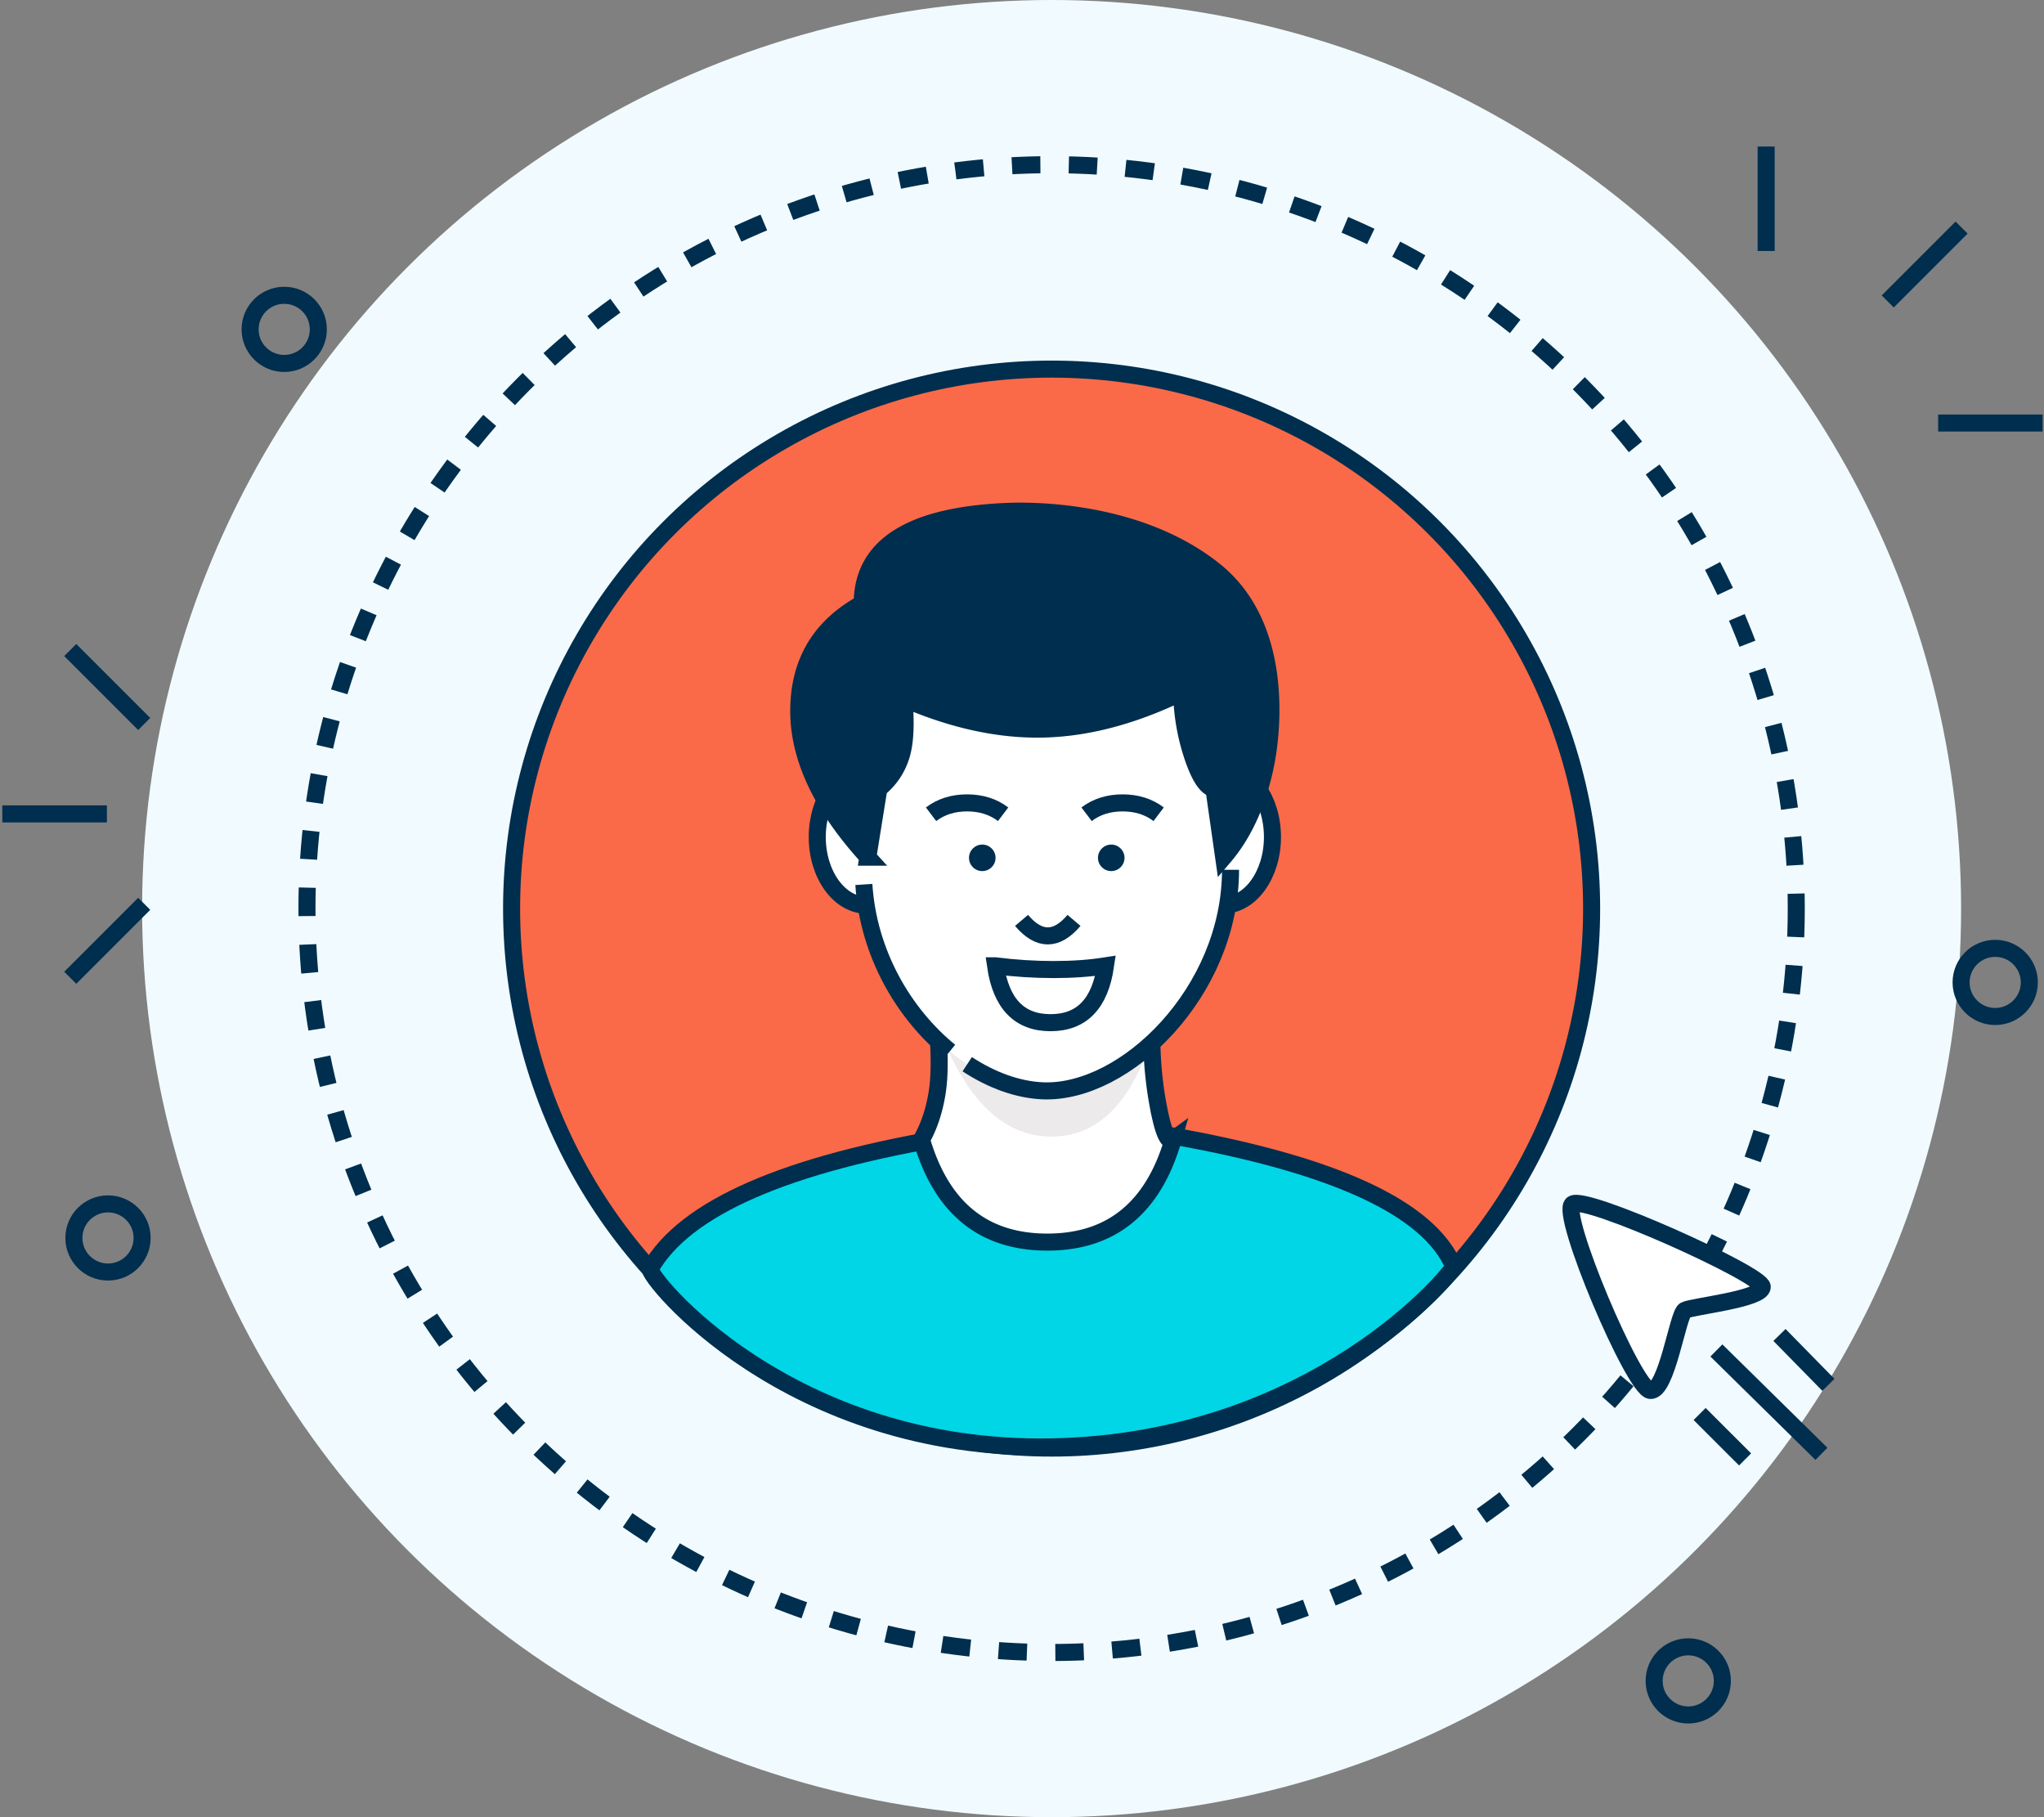
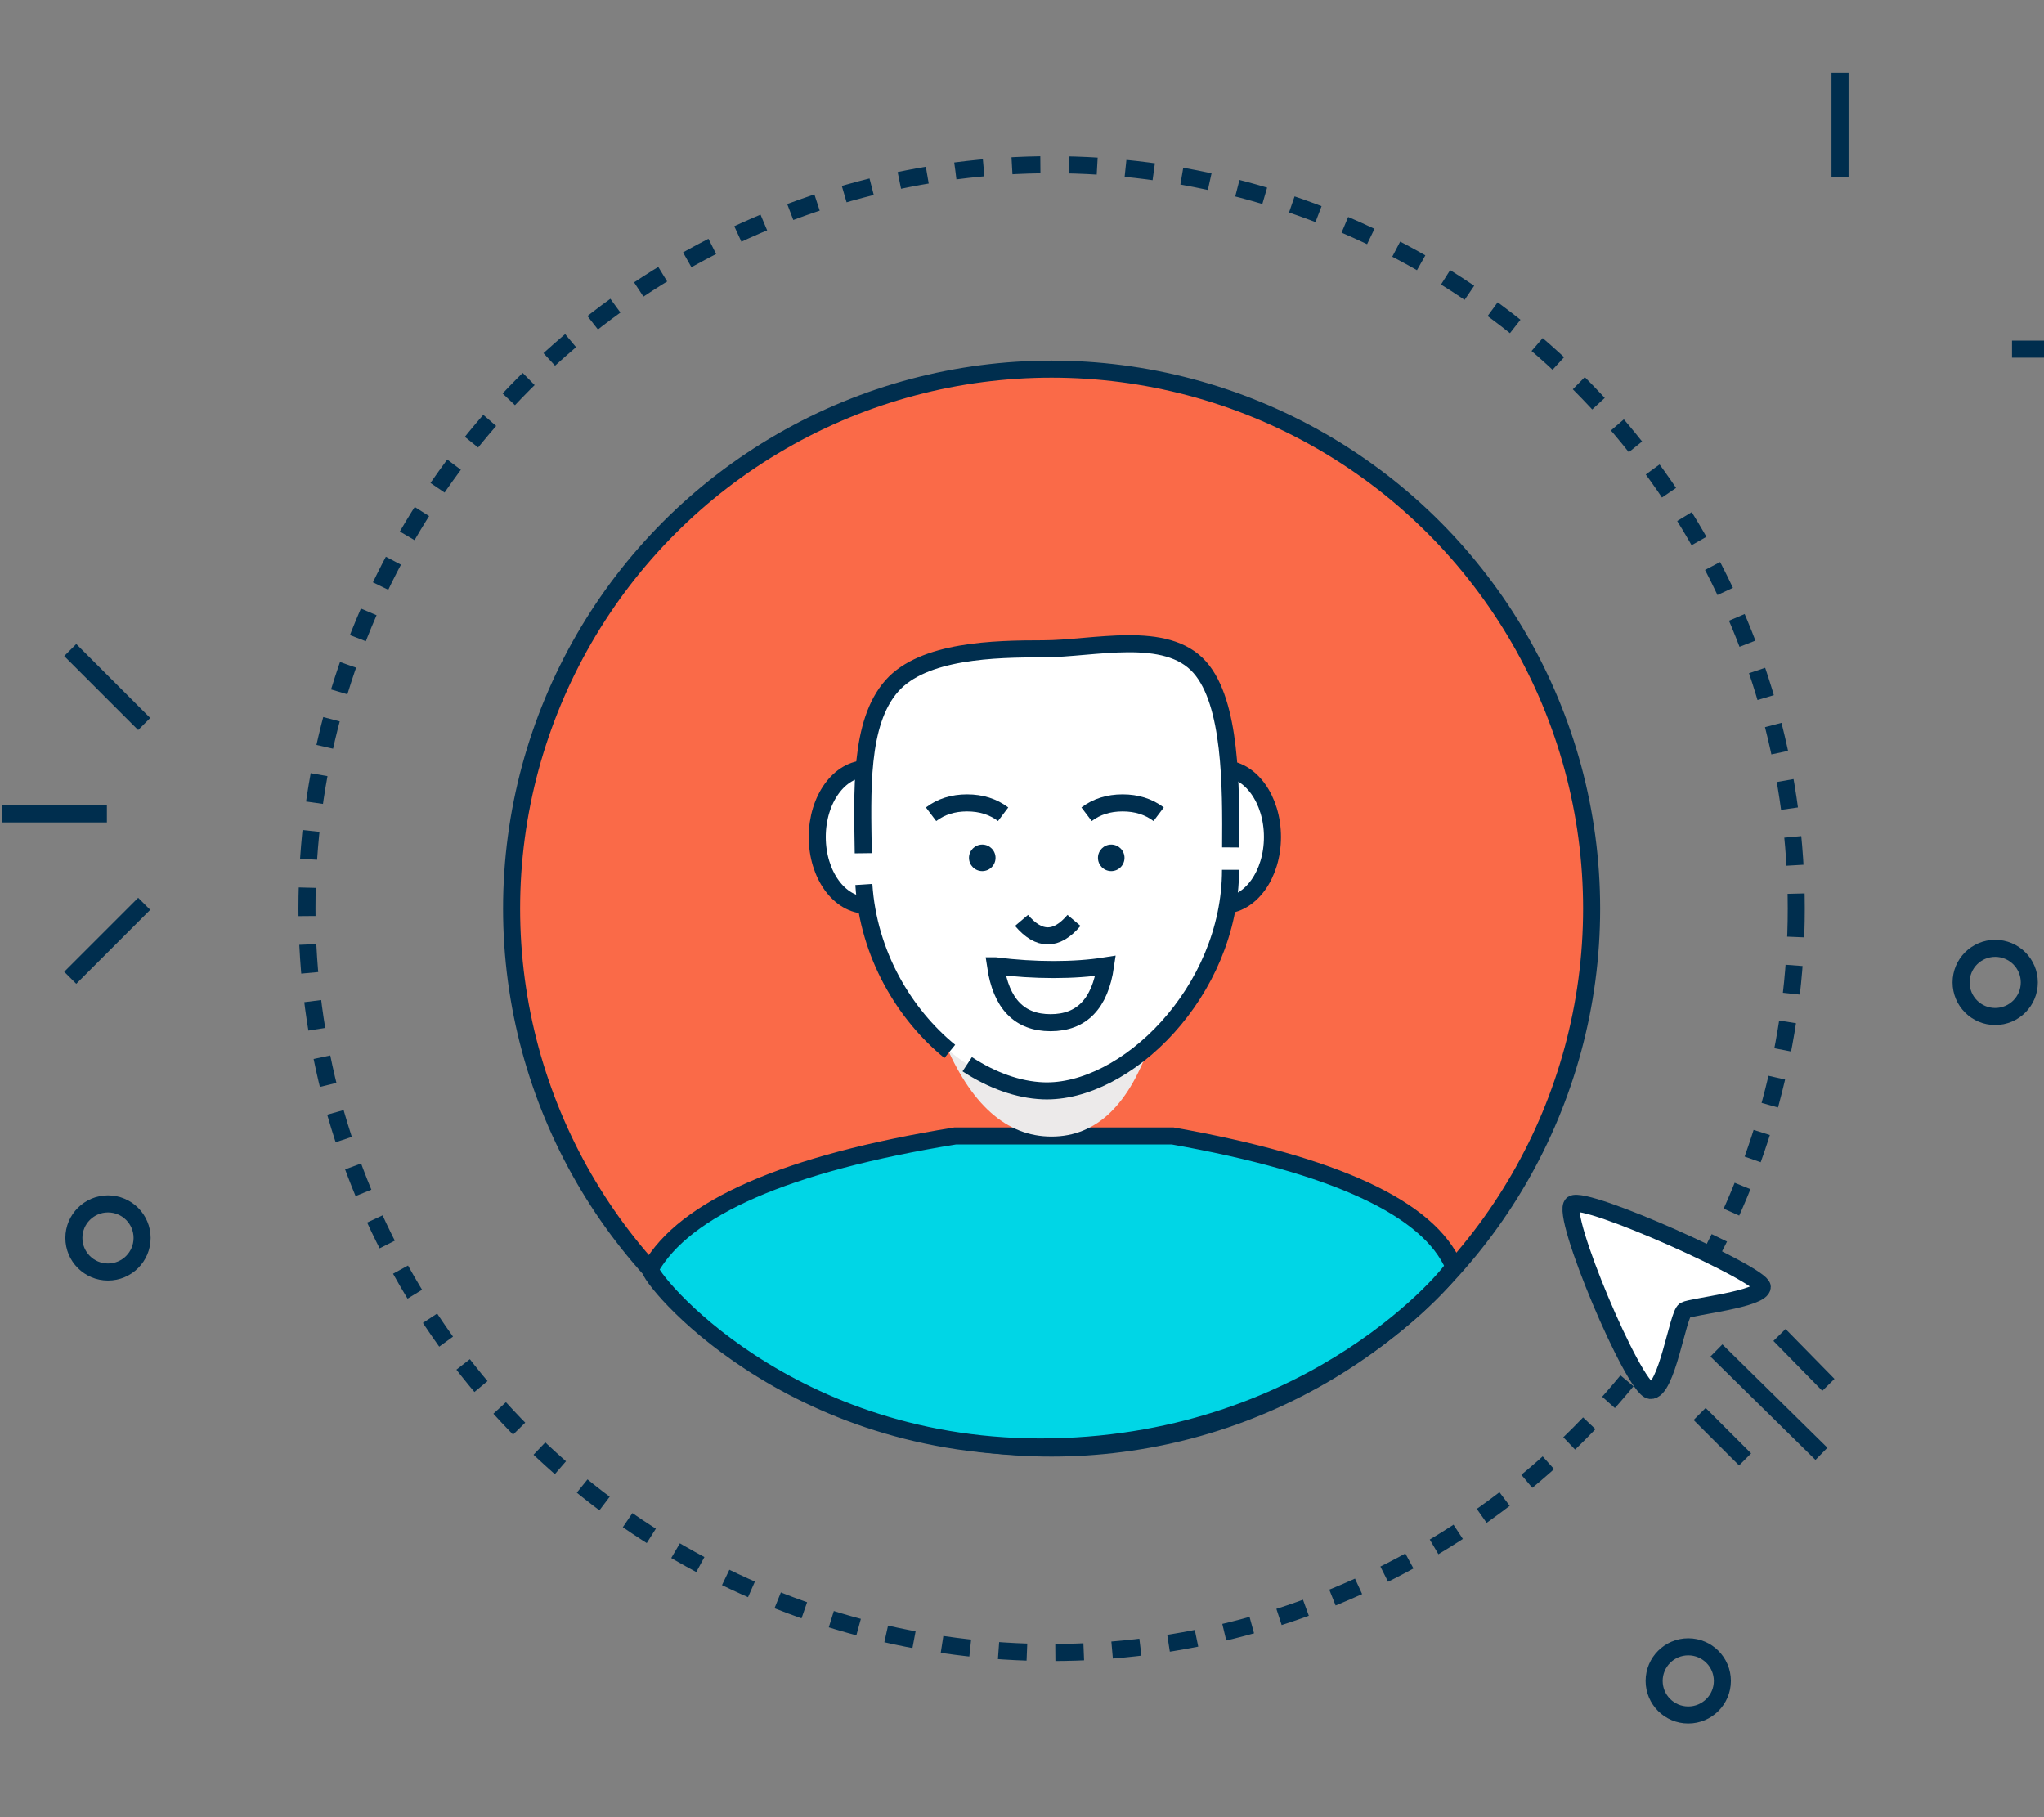
<svg xmlns="http://www.w3.org/2000/svg" width="252" height="224" viewBox="0 0 252 224">
  <rect x="0" y="0" width="252" height="224" fill="#808080" stroke="none" />
  <g fill="none" fill-rule="evenodd">
-     <ellipse cx="129.65" cy="112" fill="#F1FBFF" rx="112.129" ry="112" />
    <ellipse cx="129.65" cy="112" stroke="#002E4E" stroke-dasharray="3.504" stroke-width="2.102" rx="91.806" ry="91.7" />
-     <ellipse cx="129.65" cy="112" fill="#E3F8FF" stroke="#E3F8FF" stroke-width="2.102" rx="56.065" ry="56" />
    <ellipse cx="13.315" cy="152.6" stroke="#002E4E" stroke-width="2.102" rx="4.205" ry="4.2" />
    <ellipse cx="208.14" cy="207.2" stroke="#002E4E" stroke-width="2.102" rx="4.205" ry="4.2" />
    <ellipse cx="245.984" cy="121.1" stroke="#002E4E" stroke-width="2.102" rx="4.205" ry="4.2" />
-     <ellipse cx="35.04" cy="40.6" stroke="#002E4E" stroke-width="2.102" rx="4.205" ry="4.2" />
-     <path stroke="#002E4E" stroke-width="2.102" d="M.285 100.328H13.18m-4.52-20.2l9.118 9.117M8.66 120.53l9.118-9.118M241.84 28.052l-9.107 9.107m19.097 14.988h-12.88m-21.205-34.085v12.88" />
+     <path stroke="#002E4E" stroke-width="2.102" d="M.285 100.328H13.18m-4.52-20.2l9.118 9.117M8.66 120.53l9.118-9.118M241.84 28.052m19.097 14.988h-12.88m-21.205-34.085v12.88" />
    <ellipse cx="129.65" cy="112" fill="#FA6A48" stroke="#002E4E" stroke-width="2.102" rx="66.577" ry="66.5" />
    <g transform="translate(79.892 63)">
      <ellipse cx="26.945" cy="40.174" fill="#FFF" stroke="#002E4E" stroke-width="2.102" rx="6.08" ry="8.408" />
      <path fill="#00D6E6" stroke="#002E4E" stroke-width="2.102" d="M99.337 93.107c-3.069-7.159-14.62-12.52-34.654-16.082H37.866C17.072 80.407 4.543 85.864.278 93.395c-.48.85 16.9 22.59 49.527 21.958 32.626-.632 49.69-21.875 49.532-22.246z" />
-       <path fill="#FFF" stroke="#002E4E" stroke-width="2.102" d="M35.605 62.813c.376 3.75.388 6.716.038 8.9-.35 2.185-.991 4.107-1.923 5.768 2.455 8.42 7.624 12.63 15.508 12.63 7.883 0 13.052-4.21 15.507-12.63-.62.455-1.232-.94-1.837-4.182a46.168 46.168 0 0 1-.768-9.79l-26.525-.696z" />
      <path fill="#ECEAEA" d="M36.446 65.206c3.294 7.93 7.728 11.896 13.303 11.896 5.574 0 9.674-3.966 12.3-11.896H36.446z" />
      <ellipse cx="70.906" cy="40.174" fill="#FFF" stroke="#002E4E" stroke-width="2.102" rx="6.08" ry="8.408" />
      <path fill="#FFF" d="M48.707 71.463c10.122.394 23.11-12.197 23.11-27.243 0-.867.006-1.792.013-2.76.054-7.61.073-17.789-3.784-22.184-4.157-4.737-13.1-2.298-19.339-2.298-5.983 0-14.77.179-18.652 4.576-4.03 4.566-3.616 13.081-3.519 20.623.01.69.016 1.373.016 2.043 0 9.381 4.677 17.501 10.653 22.382.7.572 1.419 1.1 2.15 1.58 3.034 1.992 6.281 3.162 9.352 3.281z" />
      <path fill="#FFF" stroke="#002E4E" stroke-width="2.102" d="M26.61 46.026c.553 8.613 5.006 16.011 10.595 20.576m2.15 1.58c3.034 1.992 6.281 3.162 9.352 3.281 10.122.394 23.11-12.197 23.11-27.243m.013-2.76c.054-7.61.073-17.789-3.784-22.184-4.157-4.737-13.1-2.298-19.339-2.298-5.983 0-14.77.179-18.652 4.576-4.03 4.566-3.616 13.081-3.519 20.623" />
      <path stroke="#002E4E" stroke-width="2.102" d="M34.895 37.371c1.235-.934 2.716-1.401 4.443-1.401 1.727 0 3.208.467 4.443 1.401M54.07 37.371c1.235-.934 2.716-1.401 4.443-1.401 1.727 0 3.208.467 4.443 1.401" />
      <ellipse cx="41.209" cy="42.743" fill="#002E4E" rx="1.637" ry="1.635" />
      <ellipse cx="57.11" cy="42.743" fill="#002E4E" rx="1.637" ry="1.635" />
      <path stroke="#002E4E" stroke-width="2.102" d="M42.846 56.057c2.428.305 4.815.457 7.16.457 2.346 0 4.48-.152 6.402-.457-.682 4.671-2.943 7.007-6.781 7.007-3.839 0-6.099-2.336-6.781-7.007z" />
-       <path fill="#002E4E" stroke="#002E4E" stroke-width="2.102" d="M27.104 42.664c-5.75-6.31-8.59-12.391-8.52-18.245.071-5.853 2.68-10.194 7.826-13.022C26.413 4.367 32.303.584 44.08.049c4.736-.215 16.992.25 25.774 7.286 8.782 7.037 7.019 20.348 6.299 23.88-.963 4.722-2.69 8.539-5.183 11.449l-1.204-8.445c-.907-.14-1.784-1.48-2.632-4.017a25.931 25.931 0 0 1-1.337-7.858c-5.957 2.892-11.648 4.4-17.071 4.524-5.424.124-11.15-1.122-17.18-3.739.285 3.1.168 5.458-.35 7.073a8.36 8.36 0 0 1-2.737 4.017l-1.356 8.445z" />
      <path stroke="#002E4E" stroke-width="2.102" d="M46.05 50.457c1.079 1.273 2.157 1.909 3.235 1.909 1.078 0 2.156-.636 3.235-1.91" />
    </g>
    <g stroke="#002E4E" stroke-width="2.102">
      <path d="M209.542 174.3l5.606 5.6" />
      <path fill="#FFF" d="M203.462 171.4c-2.034-.19-11.197-21.836-9.59-22.978 1.607-1.14 23.38 8.683 23.394 10.205.015 1.522-8.675 2.411-9.545 2.89-.87.479-2.226 10.073-4.26 9.883z" />
      <path d="M219.388 164.558l6.03 6.15M211.61 166.468l12.95 12.743" />
    </g>
  </g>
</svg>